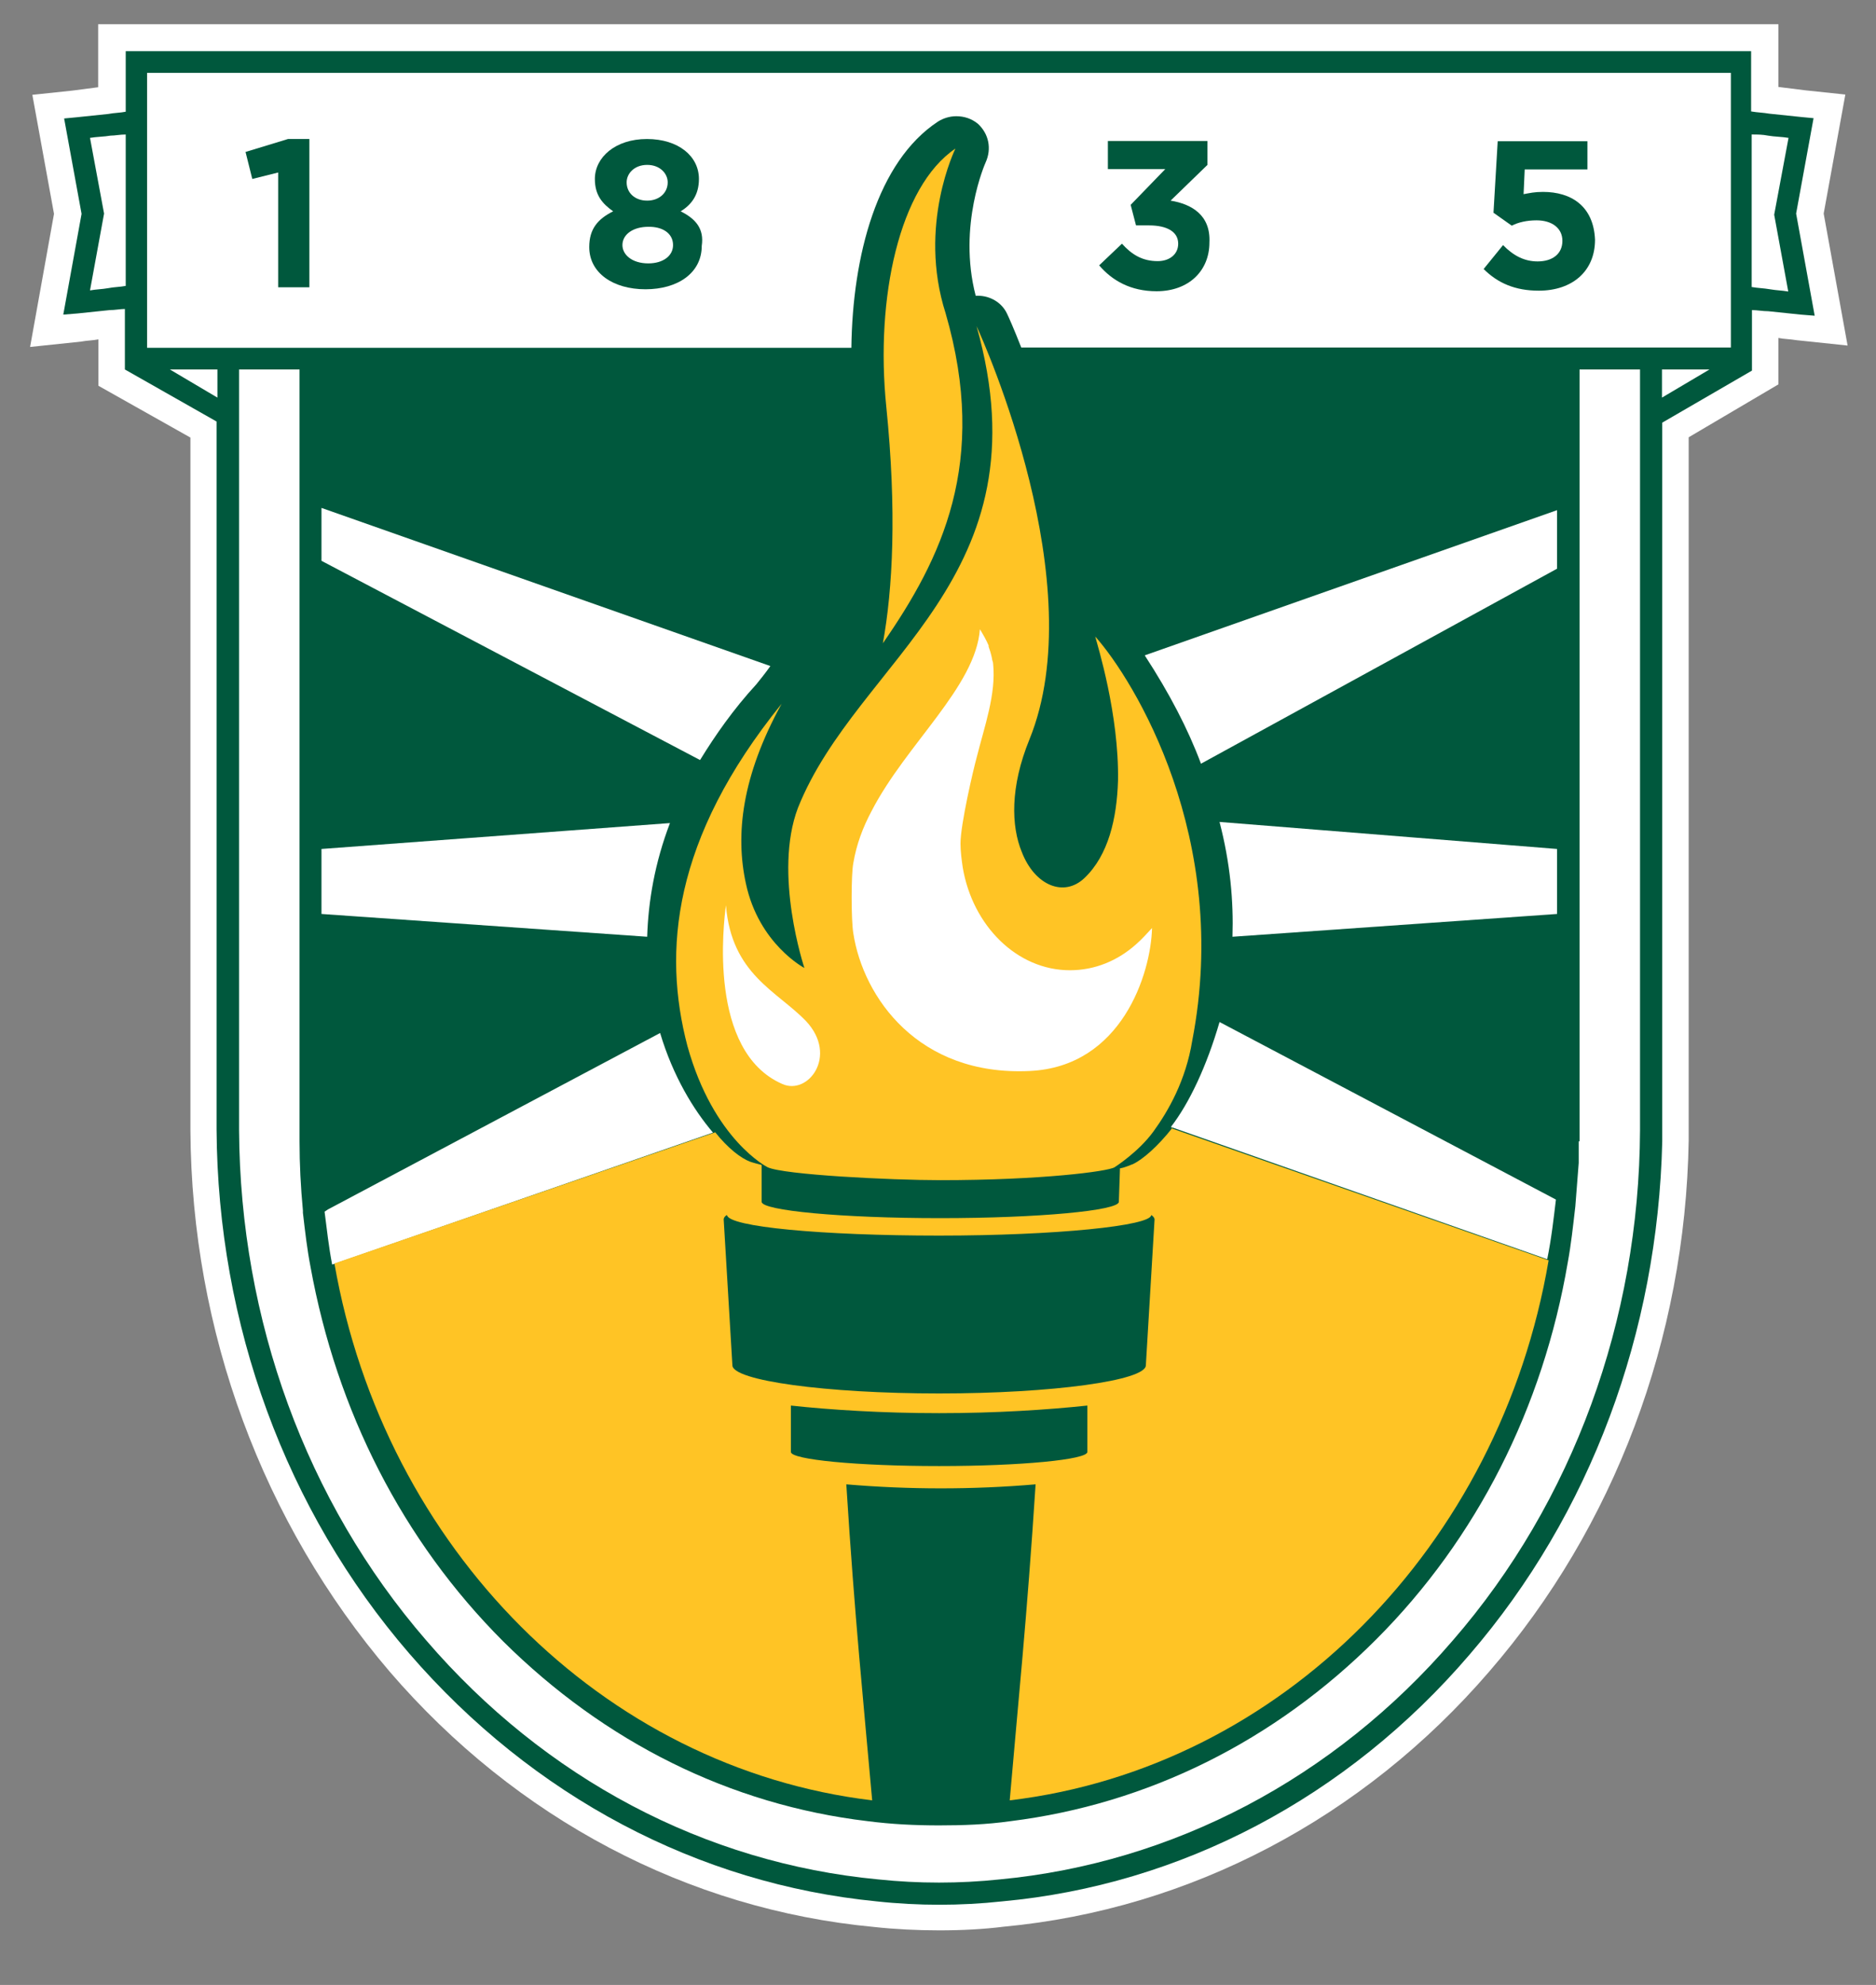
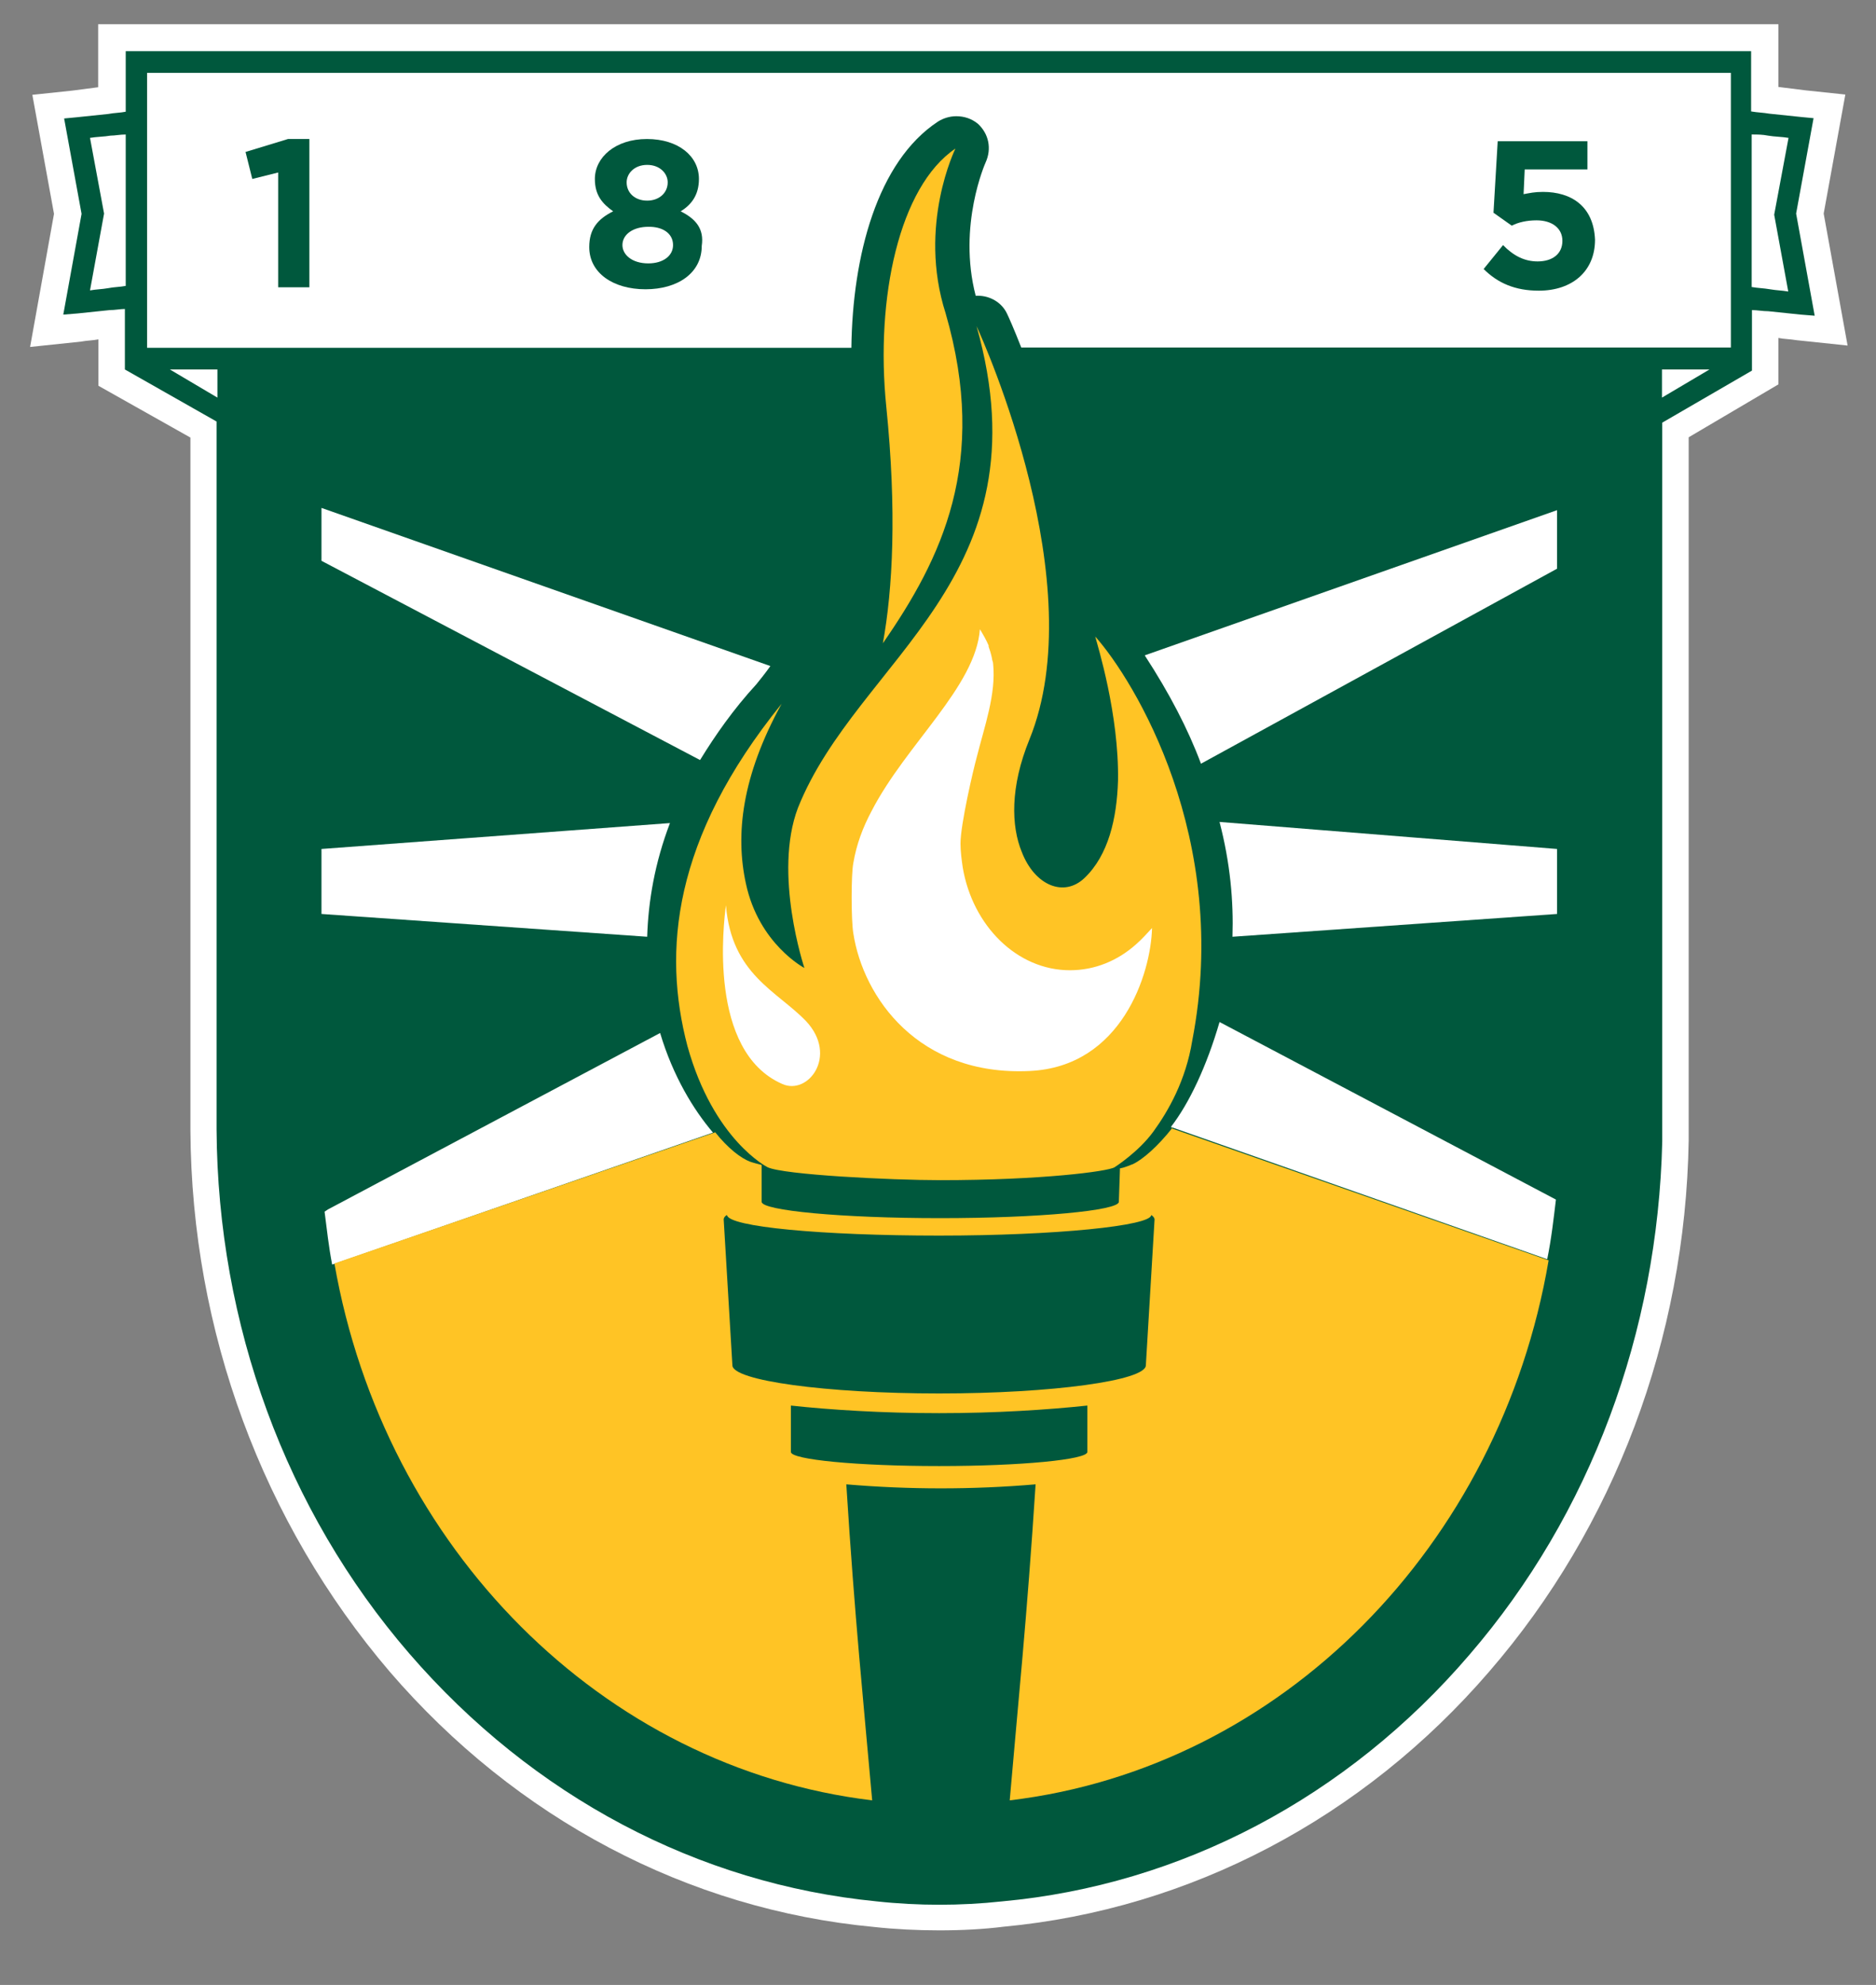
<svg xmlns="http://www.w3.org/2000/svg" version="1.1" id="Horizontal_FInal" x="0px" y="0px" viewBox="0 0 667 705.4" style="enable-background:new 0 0 667 705.4;" xml:space="preserve">
  <rect x="0" y="0" width="667" height="705.4" fill="#808080" stroke="none" />
  <style type="text/css">
	.st0{fill:#FFFFFF;}
	.st1{fill:#00583D;}
	.st2{fill:#FFC425;}
</style>
  <g>
    <path class="st0" d="M333.9,686c-7.7,0-15.8-0.4-23.1-1.2c-66.2-6.2-127.3-38.5-172.3-90.8c-45-52.7-70.4-120.8-70.8-192.3V155.5   L35,137.1v-16.5c-1.9,0.4-4.2,0.4-6.2,0.8l-18.1,1.9l8.5-47.3l-7.7-42.3l14.2-1.5c3.1-0.4,6.2-0.8,9.2-1.2V8.6h597.4v22.3   c3.1,0.4,6.5,0.8,9.6,1.2l14.2,1.5l-7.7,42.3l8.5,46.9l-18.1-1.9c-2.3-0.4-4.6-0.4-6.5-0.8v16.5l-31.9,18.8v250   c-1.2,70.4-26.5,137.3-70.8,188.5c-45,52.3-106.6,84.6-172.7,90.8C349.7,685.6,342,686,333.9,686z" />
    <g>
      <path class="st1" d="M638.6,75.9l6.2-33.9l-4.2-0.4c-3.8-0.4-7.7-0.8-11.5-1.2c-2.3-0.4-4.2-0.4-6.5-0.8V18.2H44.7v21.5    c-1.9,0.4-4.2,0.4-6.2,0.8c-3.8,0.4-7.7,0.8-11.5,1.2l-4.2,0.4l6.2,33.9l-6.5,35.8l5-0.4c3.8-0.4,7.7-0.8,11.5-1.2    c1.9,0,3.8-0.4,5.4-0.4v21.5l0,0l0,0L77,149.8v251.6c0.4,69.2,24.6,135.4,68.5,186.2c43.9,50.8,102.7,81.9,166.2,88.1    c7.3,0.8,15,1.2,22.3,1.2c7.3,0,15-0.4,22.3-1.2c63.5-5.8,122.7-36.9,166.2-87.7c43.1-50,66.9-114.6,68.5-182.3V150.2l31.9-18.5    l0,0l0,0v-21.5c1.9,0,3.8,0.4,5.8,0.4c3.8,0.4,7.7,0.8,11.5,1.2l5,0.4L638.6,75.9z" />
    </g>
    <g>
      <path class="st0" d="M39.3,48.2c-2.3,0.4-5,0.4-7.3,0.8l5,26.9l-5,27.3c2.3-0.4,4.2-0.4,6.5-0.8c1.9-0.4,4.2-0.4,6.2-0.8V47.8    C42.7,47.8,40.8,48.2,39.3,48.2z" />
    </g>
    <g>
      <path class="st0" d="M635.9,49c-2.3-0.4-5-0.4-7.3-0.8c-1.9-0.4-3.8-0.4-5.8-0.4v54.2c2.3,0.4,4.2,0.4,6.5,0.8    c2.3,0.4,4.2,0.4,6.5,0.8l-5-27.3L635.9,49z" />
    </g>
    <polygon class="st0" points="590.9,131.3 590.9,141.3 607.8,131.3  " />
    <polygon class="st0" points="77.3,131.3 77.3,141.3 60.4,131.3  " />
-     <path class="st0" d="M561.3,405.6v7.7l-1.2,15.4c-0.8,6.9-1.5,13.5-2.7,20c-8.8,51.5-32.3,98.1-68.1,133.9   c-36.2,36.2-81.2,58.5-130,64.6c-8.5,1.2-16.9,1.5-25.4,1.5c-8.5,0-16.9-0.4-25.4-1.5c-48.9-5.8-93.5-28.1-129.6-63.9   c-35.8-35.8-59.2-81.9-68.5-133.1c-1.2-6.2-1.9-12.3-2.7-19.2v-0.4v-0.4c-0.8-8.5-1.2-16.5-1.2-24.6V131.3H85v270.4   c0.4,67.3,23.8,131.9,66.5,181.2c42.3,49.2,99.2,79.2,160.8,85c14.2,1.5,28.9,1.5,43.1,0c61.5-5.8,118.9-35.8,161.2-85   c42.7-49.2,66.2-113.9,66.5-181.2v-3.8V131.3h-21.5v274.3H561.3z" />
    <g>
      <path class="st0" d="M273.9,236.7l-159.6-56.2v18.8l134.6,70.8c5.4-8.8,11.9-18.1,20-26.9C270.1,241.7,272,239.4,273.9,236.7z" />
      <path class="st0" d="M114.3,301.7v23.1l115.8,8.1c0.4-12.7,2.7-26.2,8.1-40.4L114.3,301.7z" />
      <path class="st0" d="M438.2,332.9l115.4-8.1v-23.1l-120-9.6C437.4,306.7,438.6,320.2,438.2,332.9z" />
-       <path class="st0" d="M553.6,202.1v-20.8L407,232.9c8.8,13.5,15.4,26.2,20,38.5L553.6,202.1z" />
+       <path class="st0" d="M553.6,202.1v-20.8L407,232.9c8.8,13.5,15.4,26.2,20,38.5z" />
      <path class="st0" d="M116.6,429.8l-1.2,0.8c0.8,6.2,1.5,12.7,2.7,18.8l135.4-46.9l0,0c-6.9-8.1-14.2-20-18.8-35.4L116.6,429.8z" />
      <path class="st0" d="M550.1,447.5c1.5-7.3,2.3-14.6,3.1-21.2l-119.6-63.1c-4.6,15.8-10.8,28.9-17.3,37.3L550.1,447.5z" />
    </g>
    <g>
      <path class="st0" d="M615.1,25.9H52.3v97.7h250.4c0.4-32.7,9.2-66.2,30.8-80.4c1.9-1.2,4.2-1.9,6.5-1.9c2.7,0,5.4,0.8,7.7,2.7    c3.8,3.5,5,8.8,2.7,13.8c0,0-10,22.3-3.5,47.3c0.4,0,0.4,0,0.8,0c4.2,0,8.5,2.3,10.4,6.5c0.4,0.8,2.3,5,5,11.9h252.3V25.9H615.1z" />
    </g>
    <g>
      <path class="st2" d="M397.8,427.1c0,3.1-28.5,5.8-63.5,5.8s-63.5-2.7-63.5-5.8V414c-1.5-0.4-3.1-0.8-4.2-1.2    c-3.1-1.2-7.7-4.6-12.3-10.4l0,0l0,0L118.9,449c17.7,101.2,95.4,179.3,191.2,190.8c-3.1-35-6.2-64.6-9.2-112.3    c22.3,1.9,45,1.9,67.3,0c-3.1,48.1-6.2,77.3-9.2,112.3c96.6-11.5,174.3-90.4,191.6-191.9L416.6,401c0,0,0-0.4,0.4-0.4l0,0    c-5.4,6.9-10.8,11.5-14.2,13.1c-1.2,0.4-2.7,1.2-4.6,1.5l0,0L397.8,427.1z M386.6,516c0,2.7-23.5,5-52.7,5    c-29.2,0-52.7-2.3-52.7-5v-16.5c13.8,1.5,32.3,2.7,52.7,2.7c20.4,0,38.5-1.2,52.7-2.7V516z M408.9,462.1    C408.9,462.1,408.9,462.5,408.9,462.1 M407.4,485.2c0,5.4-33.1,10-73.5,10s-73.5-4.6-73.5-10l-3.1-51.9c0-0.4,0.4-1.2,1.2-1.5    c0.4,4.2,33.9,7.3,75.4,7.3s75.4-3.5,75.4-7.3c0.8,0.4,1.2,1.2,1.2,1.5L407.4,485.2z" />
      <g>
        <path class="st2" d="M423.9,369.8c-2.3,14.2-8.5,25-13.8,32.3s-13.8,12.7-13.8,12.7c-2.3,1.5-26.2,4.6-61.9,4.6     c-17.7,0-55.8-1.9-61.5-4.6c0,0-19.2-9.6-28.5-43.1c-8.8-33.5-5.4-73.5,33.5-121.6c-14.2,25.8-16.5,46.5-12.7,63.9     c4.6,21.5,20.8,30,20.8,30s-11.2-33.5-2.3-56.9c21.2-53.1,88.9-81.5,63.5-171.2c2.7,5.8,41.2,91.9,18.8,146.9     c-6.9,16.9-6.5,30.8-2.7,40c4.6,11.9,15,16.2,22.3,9.2c8.5-8.1,11.5-21.2,11.9-34.6c0.4-23.5-7.3-48.1-8.1-51.2     C403.2,241.7,437.8,297.9,423.9,369.8z" />
      </g>
      <g>
        <path class="st2" d="M336.2,111.3c-10-31.2,3.5-58.5,3.5-58.5c-20,13.5-28.5,53.1-24.6,91.6c3.8,37.3,2.3,65-1.2,84.2     C334.7,198.6,351.6,164.4,336.2,111.3z" />
      </g>
      <path class="st0" d="M258.1,321.7c-0.8,6.2-6.5,51.9,20,63.5c9.2,4.2,20-10,8.5-22.3C276.2,352.1,260.1,346.3,258.1,321.7z" />
      <path class="st0" d="M403.9,335.6c-6.5,5.8-14.6,9.2-23.5,9.2c-18.8,0-34.6-15.8-38.1-36.5c-0.4-2.7-0.8-5.8-0.8-8.5    c0-6.9,4.6-26.5,5.8-30.8c2.7-10.8,6.9-22.3,5.8-33.1c0-0.8-0.4-1.2-0.4-1.9c-0.4-1.9-0.8-3.1-1.2-4.2v-0.4l0,0    c-0.8-1.9-1.9-3.8-3.1-5.8c-1.5,20.4-26.2,40.8-38.5,64.6c-3.1,5.8-5.4,11.9-6.5,18.5c-0.8,3.8-0.8,20.4,0,25    c3.5,22.7,23.1,50.8,62.7,48.9c32.7-1.5,43.1-34.6,43.5-50.8C407.8,331.7,406.2,333.6,403.9,335.6z" />
    </g>
    <g>
      <polygon class="st1" points="102.4,49.4 87.3,54 89.7,63.6 98.9,61.3 98.9,102.1 110,102.1 110,49.4   " />
      <path class="st1" d="M242,75.1c3.8-2.3,6.5-5.8,6.5-11.5l0,0c0-8.1-7.3-14.2-18.5-14.2c-11.2,0-18.5,6.5-18.5,14.2l0,0    c0,5.8,2.7,8.8,6.5,11.5c-5.4,2.7-8.5,6.2-8.5,12.7l0,0c0,9.2,8.5,15,20,15c11.5,0,20-5.8,20-15.4l0,0    C250.4,81.3,247.4,77.8,242,75.1z M222.8,64.8c0-3.1,2.7-6.2,7.3-6.2c4.6,0,7.3,3.1,7.3,6.2l0,0c0,3.8-3.1,6.5-7.3,6.5    C225.8,71.3,222.8,68.6,222.8,64.8L222.8,64.8z M239.3,87.1c0,3.8-3.5,6.5-8.8,6.5c-5.8,0-9.2-3.1-9.2-6.5l0,0    c0-3.8,3.8-6.5,9.2-6.5C235.4,80.5,239.3,82.8,239.3,87.1L239.3,87.1z" />
-       <path class="st1" d="M416.2,71.3l13.1-12.7v-8.5h-35.4v10h20.4L402,72.8l1.9,7.3h4.6c6.5,0,10.4,2.3,10.4,6.5l0,0    c0,3.8-3.1,6.2-7.3,6.2c-5.4,0-9.2-2.3-12.7-6.2l-8.1,7.7c4.6,5.4,11.2,9.2,20.4,9.2c11.5,0,18.8-7.3,18.8-17.3l0,0    C430.5,76.3,423.5,72.5,416.2,71.3z" />
      <path class="st1" d="M548.6,68.2c-3.1,0-4.6,0.4-6.9,0.8l0.4-8.8h22.3v-10h-31.9l-1.5,25.4l6.5,4.6c2.3-1.2,5.4-1.9,8.8-1.9    c5.4,0,9.2,2.7,9.2,7.3l0,0c0,4.6-3.5,7.3-8.8,7.3c-4.6,0-8.5-1.9-12.3-5.8l-6.9,8.5c5,5,11.2,7.7,19.6,7.7c11.9,0,20-6.9,20-18.1    l0,0C566.6,73.2,558.6,68.2,548.6,68.2z" />
    </g>
  </g>
</svg>